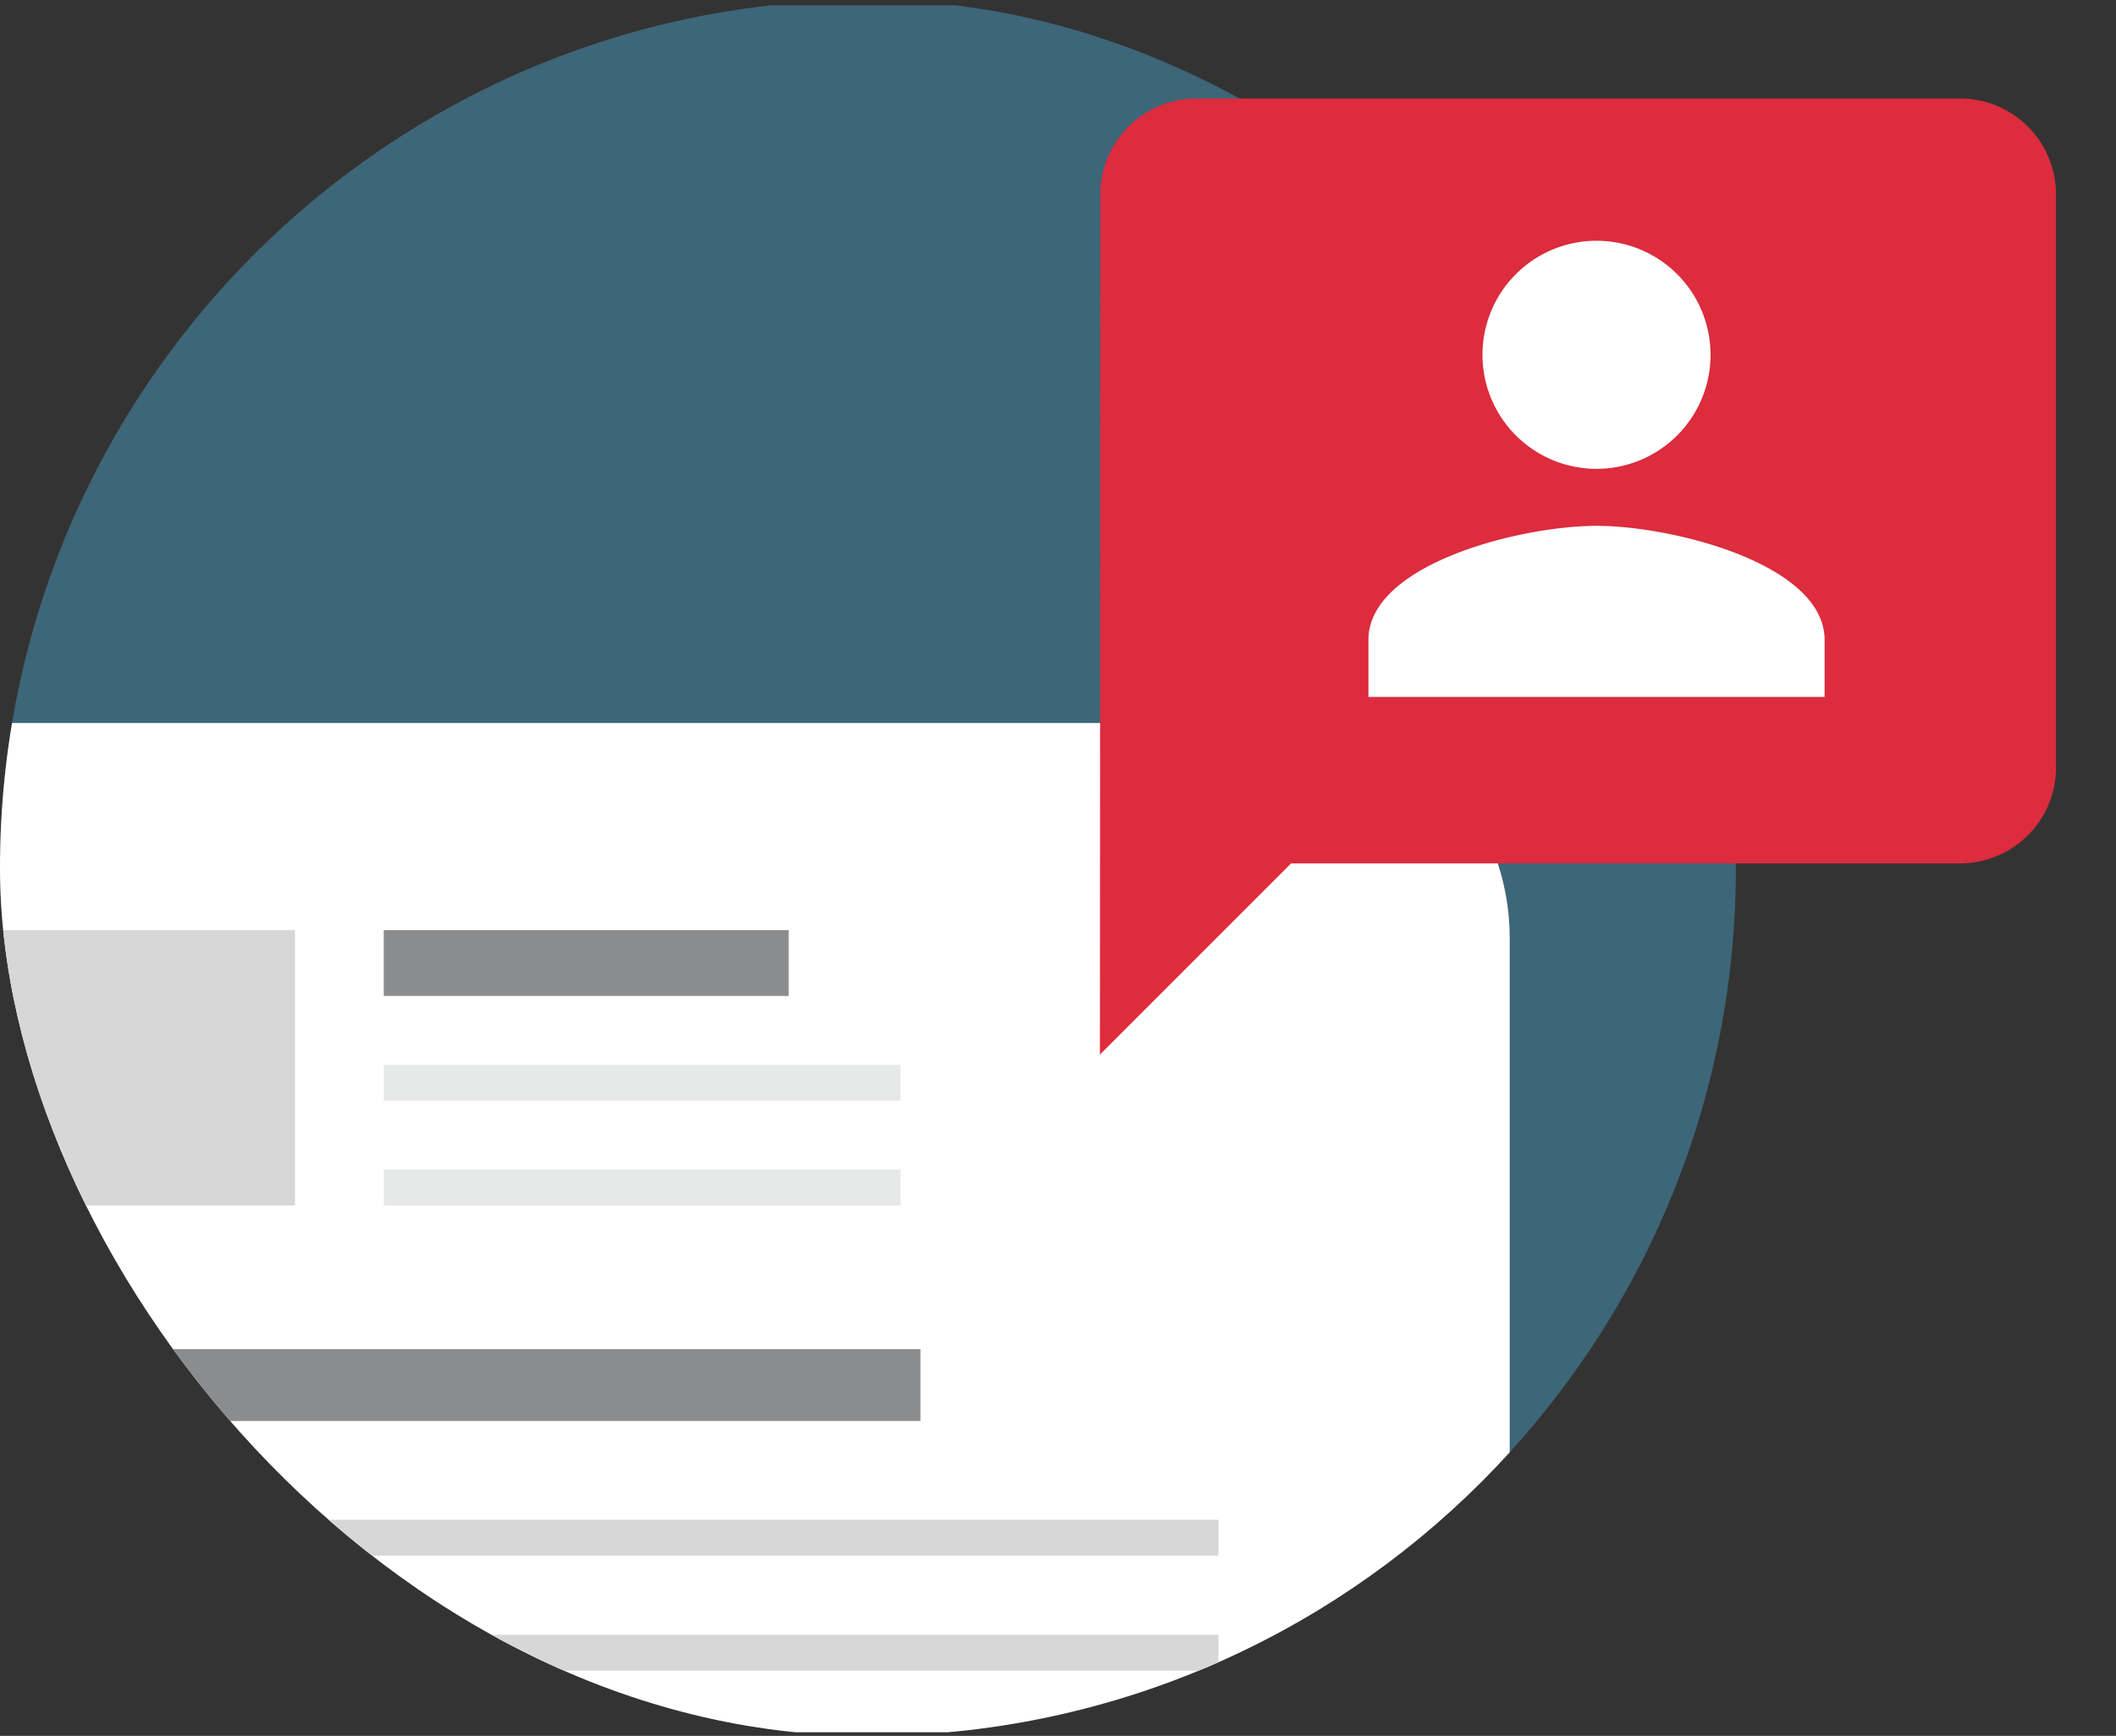
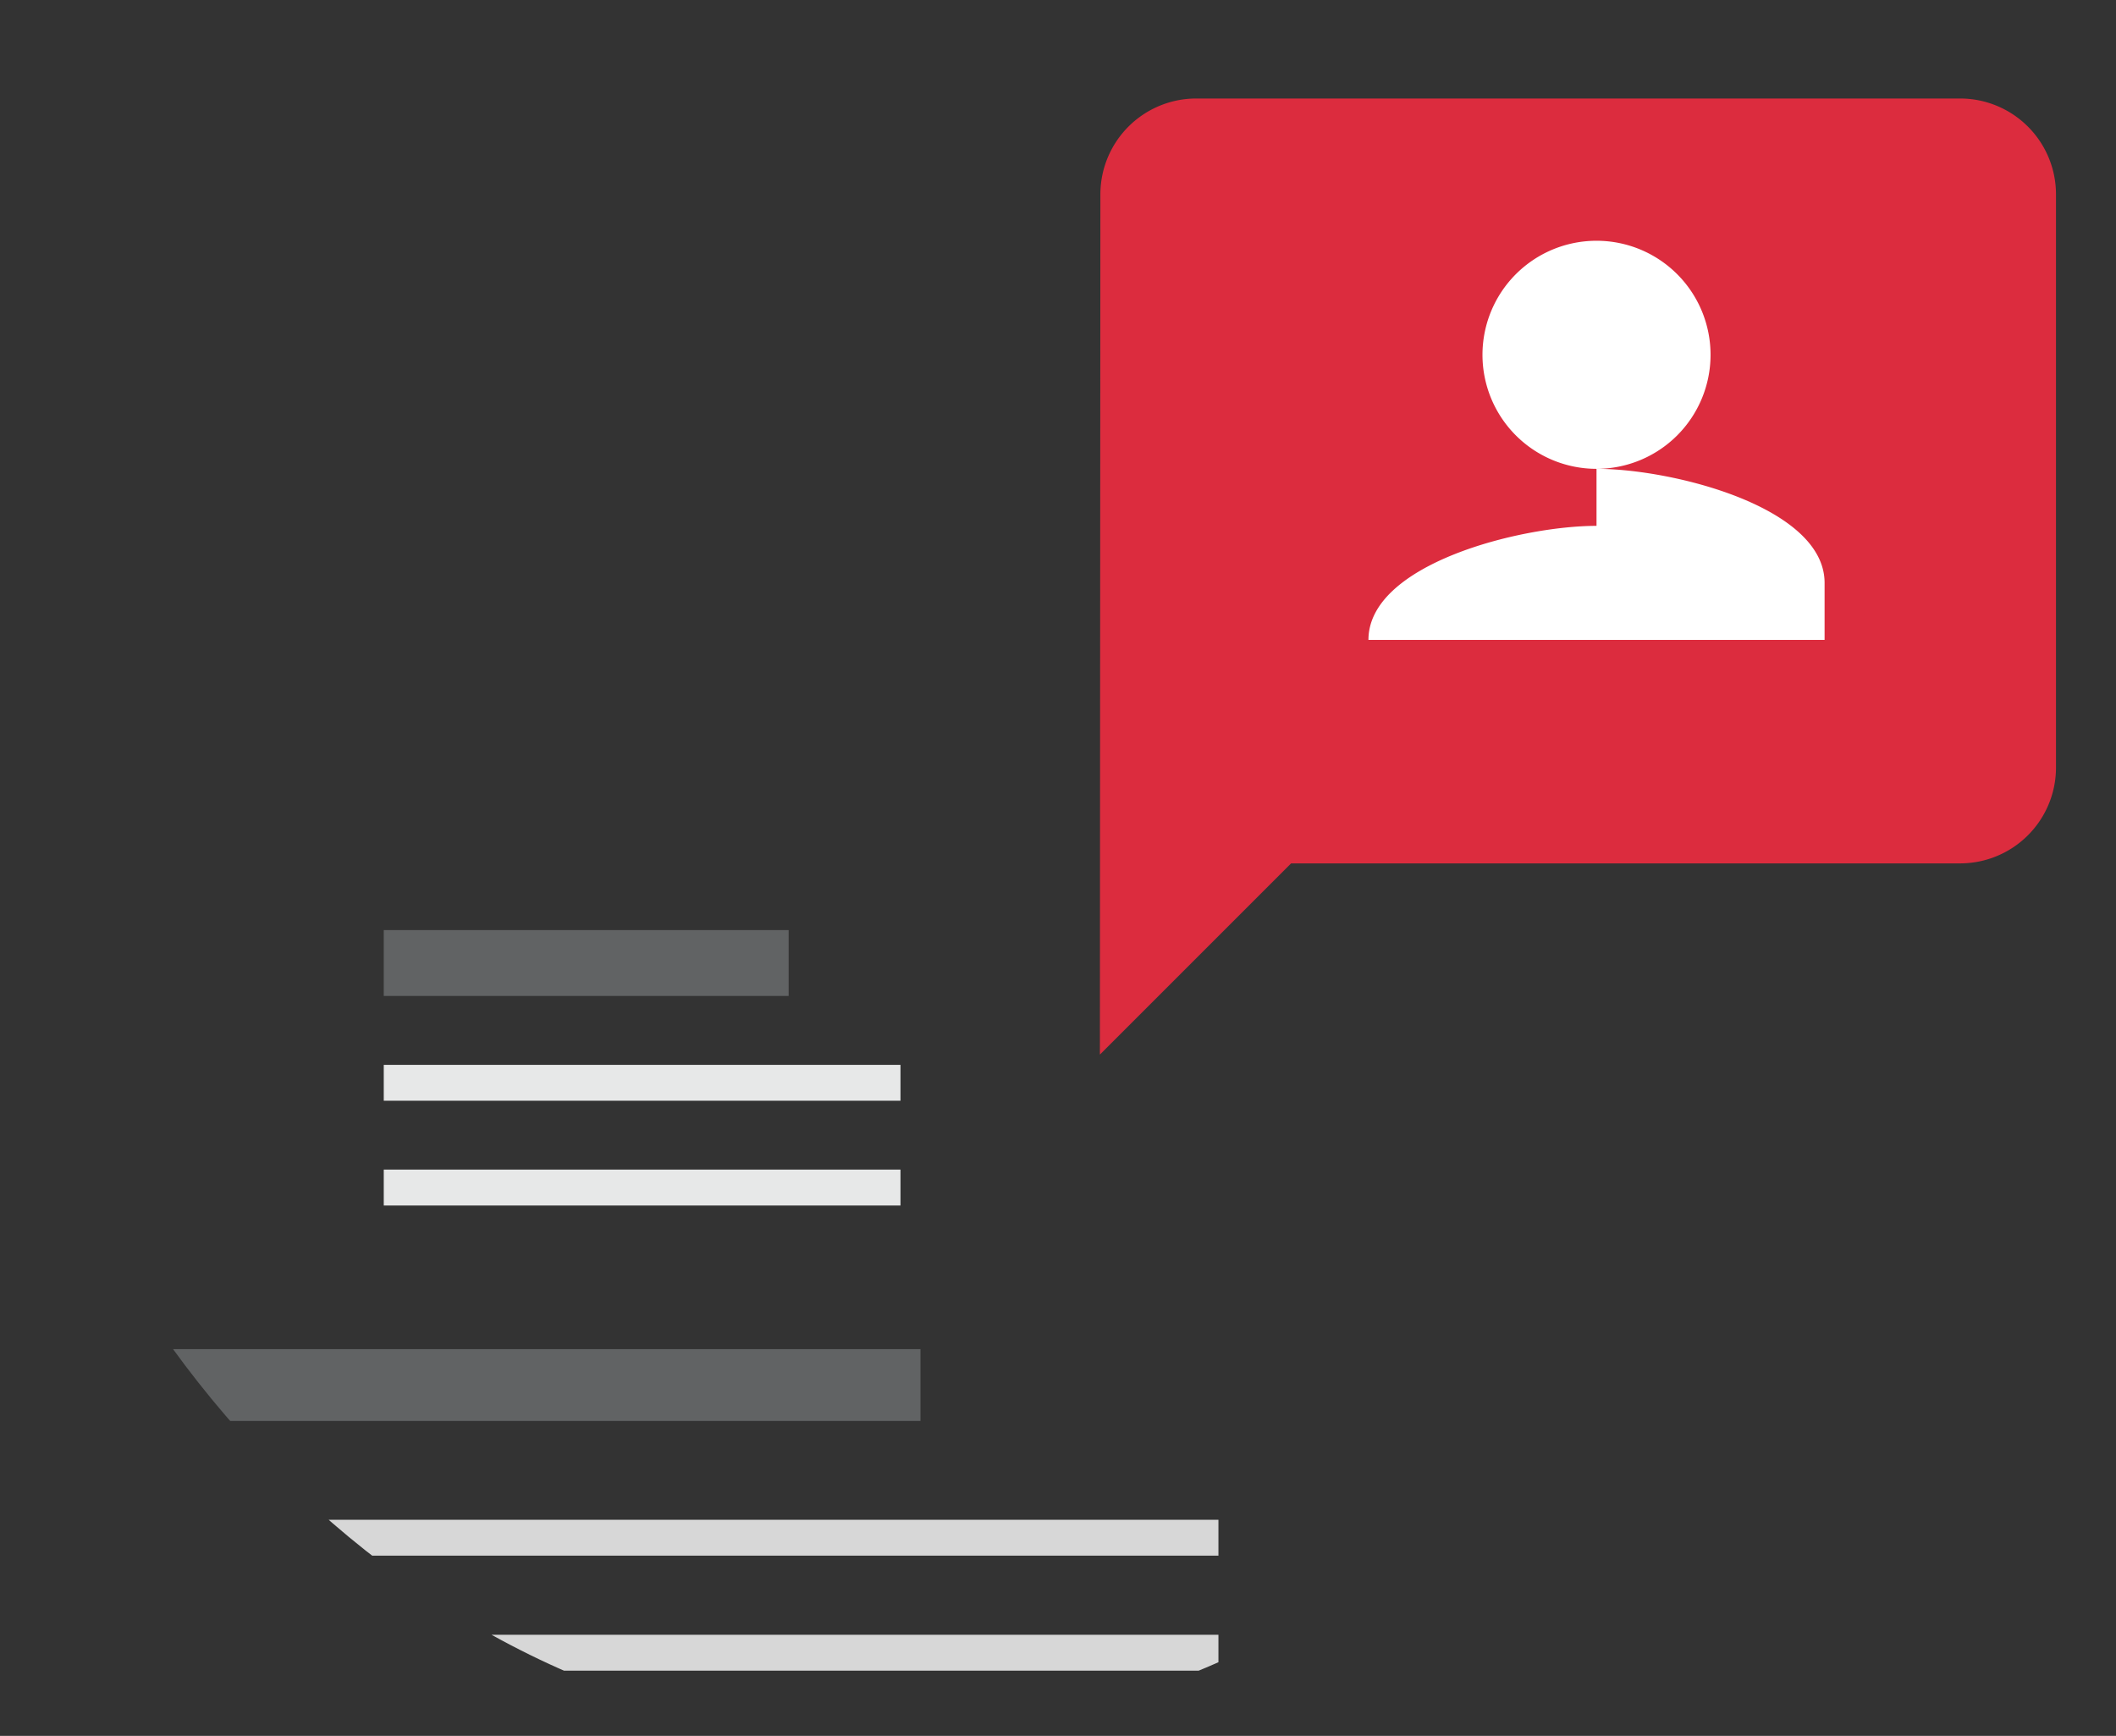
<svg xmlns="http://www.w3.org/2000/svg" width="167" height="137" viewBox="0 0 167 137">
  <rect x="0" y="0" width="167" height="137" fill="#333333" stroke="none" />
  <defs>
    <clipPath id="ewtjyet65a">
      <rect data-name="Rectangle 6905" width="137" height="137" rx="68.5" transform="translate(45.238 -.423)" style="fill:#45b26d" />
    </clipPath>
  </defs>
  <g data-name="Group 51092">
    <g data-name="Group 51072" transform="translate(-45.238 .423)" style="clip-path:url(#ewtjyet65a)">
-       <path data-name="Path 5659" d="M182 136.154H12.235C5.478 136.154 0 130.133 0 122.707V13.447C0 6.021 5.478 0 12.235 0H182c6.757 0 12.235 6.021 12.235 13.447v109.26c0 7.426-5.478 13.447-12.235 13.447" transform="translate(19.238)" style="fill:#489abe;opacity:.5" />
      <g data-name="Group 51092">
-         <path data-name="Path 5661" d="M184.259 123.188H46.333V60.542c0-9.395 6.778-17.008 15.138-17.008h107.65c8.36 0 15.138 7.613 15.138 17.008z" transform="translate(-19.869 13.103)" style="fill:#fff" />
        <path data-name="Rectangle 6897" transform="translate(40.991 106.052)" style="fill:#6d7071;opacity:.8" d="M0 0h76.893v5.67H0z" />
-         <path data-name="Rectangle 6898" transform="translate(40.994 72.982)" style="fill:#d7d7d7" d="M0 0h27.52v21.732H0z" />
        <path data-name="Rectangle 6899" transform="translate(40.991 119.519)" style="fill:#d7d7d7" d="M0 0h100.409v2.834H0z" />
        <path data-name="Rectangle 6900" transform="translate(75.525 72.982)" style="fill:#6d7071;opacity:.8" d="M0 0h31.955v5.198H0z" />
        <path data-name="Rectangle 6901" transform="translate(75.525 83.614)" style="fill:#e7e8e8" d="M0 0h40.782v2.834H0z" />
        <path data-name="Rectangle 6907" transform="translate(75.525 91.882)" style="fill:#e7e8e8" d="M0 0h40.782v2.834H0z" />
        <path data-name="Rectangle 6903" transform="translate(40.991 128.595)" style="fill:#d7d7d7" d="M0 0h100.409v2.834H0z" />
        <path data-name="Rectangle 6904" transform="translate(40.991 137.671)" style="fill:#d7d7d7" d="M0 0h100.409v2.834H0z" />
      </g>
    </g>
    <g data-name="3p_black_24dp" transform="translate(76.449 .063)">
      <ellipse data-name="Ellipse 897" cx="25.5" cy="25" rx="25.5" ry="25" transform="translate(22.552 11.938)" style="fill:#fff" />
      <g data-name="Group 52066">
        <path data-name="Rectangle 7499" style="fill:none" d="M0 0h91v91H0z" transform="translate(-.448 -.062)" />
      </g>
      <g data-name="Group 52067">
        <path data-name="Path 5787" d="M69.911 2H9.583a7.568 7.568 0 0 0-7.545 7.546L2 77.456l15.091-15.091h52.82a7.568 7.568 0 0 0 7.546-7.546V9.546A7.568 7.568 0 0 0 69.911 2zM39.728 17.091a7.546 7.546 0 1 1-7.546 7.546 7.568 7.568 0 0 1 7.546-7.546zm15.091 30.183H24.637v-2.151a7.586 7.586 0 0 1 4.6-6.98 26.23 26.23 0 0 1 20.977 0 7.586 7.586 0 0 1 4.6 6.98z" transform="translate(8.358 5.711)" style="fill:#dc2c3e" />
      </g>
      <ellipse data-name="Ellipse 898" cx="25.5" cy="25" rx="25.5" ry="25" transform="translate(22.552 11.938)" style="fill:#dc2c3e" />
      <path data-name="Path 5789" d="M0 0h54v54H0z" style="fill:none" transform="translate(22.552 9.938)" />
-       <path data-name="Path 5790" d="M22 22a9 9 0 1 0-9-9 9 9 0 0 0 9 9zm0 4.5c-6.008 0-18 3.015-18 9V40h36v-4.5c0-5.985-11.992-9-18-9z" transform="translate(27.552 14.938)" style="fill:#fff" />
+       <path data-name="Path 5790" d="M22 22a9 9 0 1 0-9-9 9 9 0 0 0 9 9zm0 4.5c-6.008 0-18 3.015-18 9h36v-4.5c0-5.985-11.992-9-18-9z" transform="translate(27.552 14.938)" style="fill:#fff" />
    </g>
  </g>
</svg>